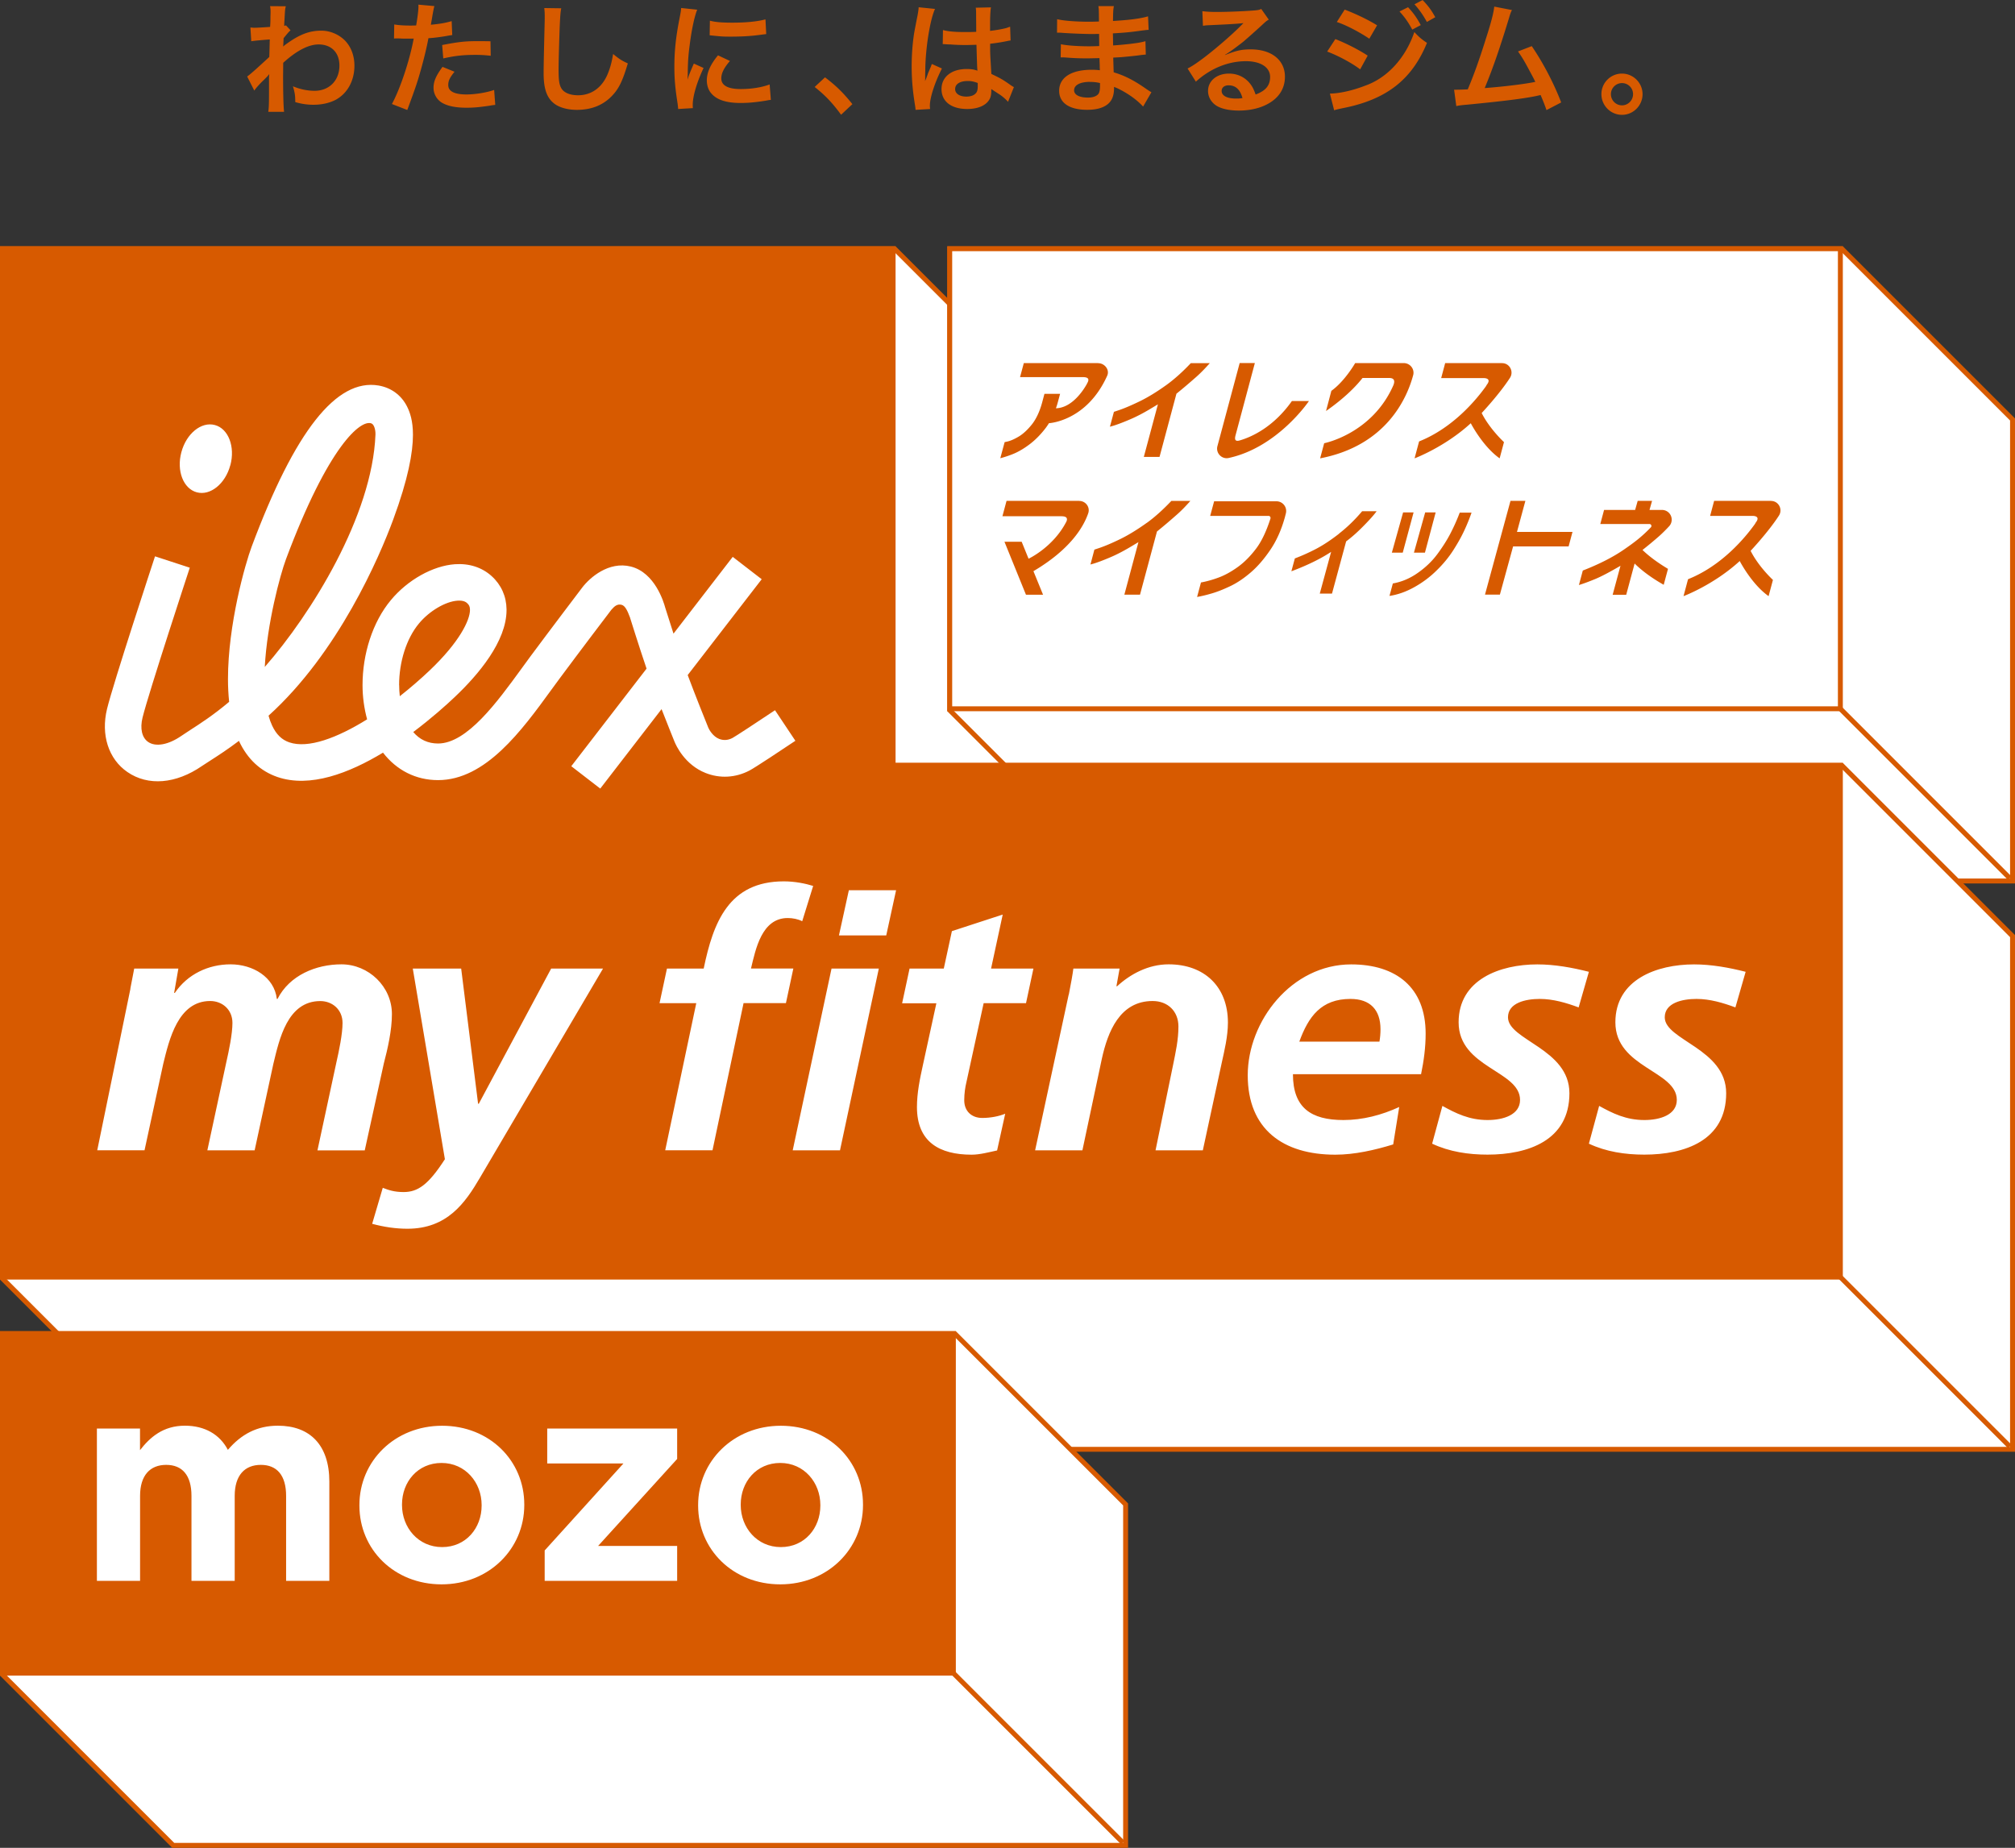
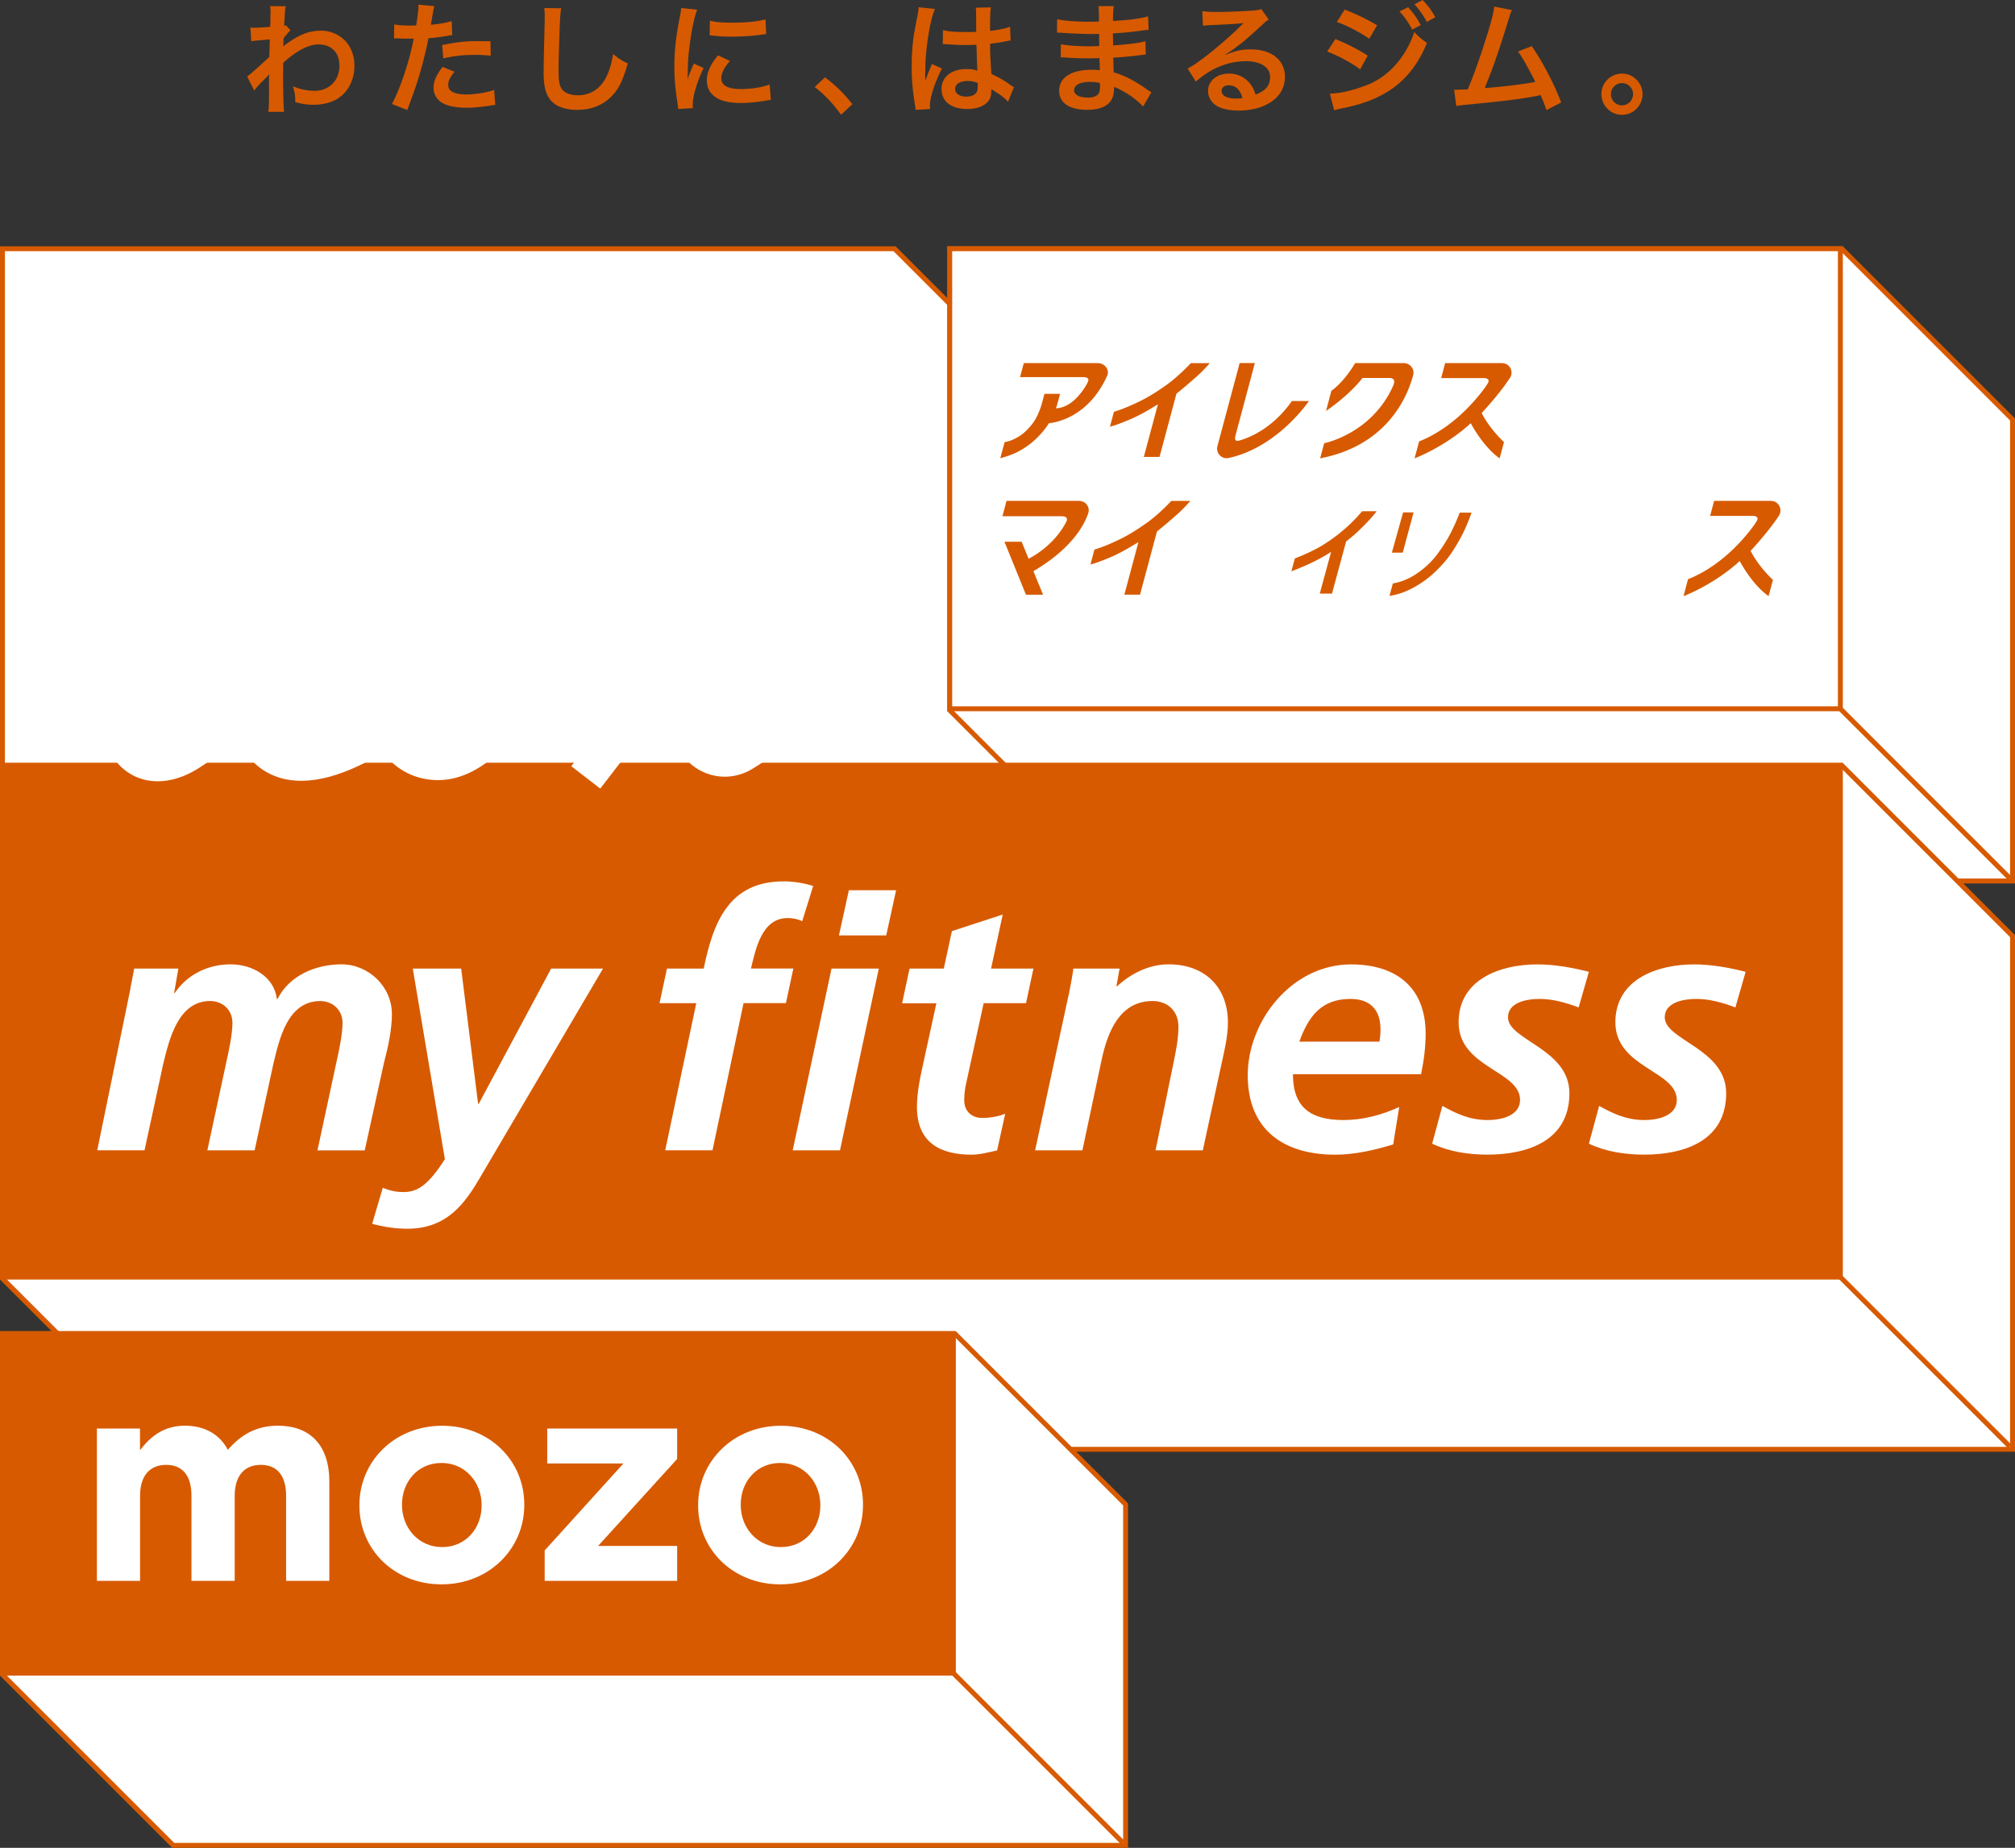
<svg xmlns="http://www.w3.org/2000/svg" id="_レイヤー_2" viewBox="0 0 347.71 318.89">
  <rect x="0" y="0" width="347.71" height="318.89" fill="#333333" stroke="none" />
  <defs>
    <style>.cls-2{fill:#fff}.cls-3{fill:#d75a00}.cls-2,.cls-3{stroke-width:0}</style>
  </defs>
  <g id="_レイヤー_1-2">
    <path class="cls-2" d="M29.9 190.67L.43 161.2V42.92h153.93l29.47 29.47v118.28H29.9z" />
    <path class="cls-3" d="M154.19 43.35l29.22 29.22v117.67H30.07L.85 161.02V43.35h153.34m.35-.85H0v118.88l29.72 29.72h154.54V72.22L154.54 42.5z" />
    <path class="cls-2" d="M193.35 152.04l-29.47-29.48V42.92h153.94l29.47 29.47v79.65H193.35z" />
    <path class="cls-3" d="M317.64 43.35l29.22 29.22v79.04H193.52l-29.22-29.22V43.35h153.34m.36-.85H163.46v80.24l29.72 29.72h154.54V72.22L318 42.5z" />
    <path class="cls-2" d="M29.9 250.11L.43 220.64v-88.56h317.39l29.47 29.47v88.56H29.9z" />
    <path class="cls-3" d="M317.64 132.51l29.22 29.22v87.96H30.07L.85 220.46V132.5h316.79m.36-.84H0v89.16l29.72 29.72h318v-89.16L318 131.66z" />
-     <path class="cls-3" d="M0 42.5h154.54v118.88H0z" />
    <path class="cls-3" d="M0 131.66h318v89.16H0z" />
    <path class="cls-2" d="M22.49 170.62c.24-1.22.49-2.5.67-3.47h7.62l-.73 4.2h.12c2.19-3.23 5.79-4.93 9.62-4.93s7.55 2.19 7.98 5.97h.12c2.07-4.08 6.64-5.97 11.03-5.97 4.69 0 8.71 3.84 8.71 8.59 0 2.8-.73 5.97-1.4 8.53l-3.29 14.99h-8.16l3.29-15.29c.43-1.89 1.04-4.81 1.04-6.7 0-2.32-1.77-3.78-3.84-3.78-5.67 0-7.07 6.58-8.1 10.84l-3.23 14.92h-8.16l3.29-15.29c.43-1.89 1.04-4.81 1.04-6.7 0-2.32-1.77-3.78-3.84-3.78-5.54 0-7.07 6.64-8.1 10.84l-3.23 14.92h-8.16l5.73-27.9zm57.09-3.47l2.92 23.33h.12l12.49-23.33h8.95L82.8 203.28c-2.5 4.26-5.6 8.77-12.49 8.77-2.07 0-4.08-.31-6.09-.85l1.83-6.21c.97.37 1.95.73 3.59.73 2.44 0 4.26-1.22 7.13-5.67l-5.54-32.9h8.34zm40.57 5.97h-6.34l1.28-5.97h6.34c1.65-7.98 4.33-15.05 13.83-15.05 1.89 0 3.71.37 5.06.79l-1.89 6.09c-.73-.37-1.64-.55-2.5-.55-4.51 0-5.54 5.42-6.34 8.71h7.31l-1.28 5.97h-7.31l-5.36 25.4h-8.16l5.36-25.4zm23.34-5.97h8.16l-6.7 31.37h-8.16l6.7-31.37zm2.98-13.52h8.16l-1.7 7.8h-8.16l1.71-7.8zm10.48 13.52h5.91l1.4-6.46 8.77-2.86-2.01 9.32h7.31l-1.28 5.97h-7.31l-2.99 13.71c-.18.73-.36 1.83-.36 3.05 0 1.89 1.28 3.05 3.11 3.05 1.46 0 2.92-.3 3.96-.73l-1.4 6.34c-1.4.3-2.99.73-4.39.73-5.55 0-9.44-2.19-9.44-8.22 0-2.44.49-4.81 1.04-7.31l2.31-10.6h-5.91l1.28-5.97zm27.48 4.51c.37-1.89.67-3.53.79-4.51h7.98l-.55 3.05h.12c2.25-2.07 5.36-3.78 8.89-3.78 6.15 0 10.23 3.84 10.23 10.05 0 2.38-.61 4.87-1.04 6.82l-3.29 15.23h-8.16l3.04-14.8c.43-2.13.91-4.26.91-6.58 0-2.62-1.83-4.39-4.45-4.39-5.67 0-7.74 5.3-8.77 9.99l-3.35 15.78h-8.16l5.79-26.86zm38.68 13.71c0 5.79 3.11 7.92 8.71 7.92 3.35 0 6.58-.85 9.63-2.25l-1.04 6.46c-3.17.97-6.64 1.77-9.99 1.77-9.02 0-15.11-4.39-15.11-13.71s7.55-19.13 17.85-19.13c7.74 0 12.85 3.96 12.85 11.94 0 2.38-.31 4.69-.79 7.01h-22.11zm14.93-5.61c.12-.73.18-1.4.18-2.13 0-3.35-1.77-5.24-5.18-5.24-5.06 0-7.25 3.04-8.83 7.37h13.83zm34.36-5.91c-2.13-.79-4.39-1.46-6.7-1.46-2.44 0-5.48.67-5.48 3.17 0 3.96 10.6 5.42 10.6 13.1 0 8.16-7.13 10.6-14.13 10.6-3.29 0-6.58-.49-9.56-1.89l1.77-6.52c2.32 1.28 4.63 2.44 7.8 2.44 2.74 0 5.6-.91 5.6-3.47 0-5.06-10.6-5.54-10.6-13.4 0-7.37 7.13-9.99 13.58-9.99 2.99 0 6.03.55 8.9 1.28l-1.77 6.15zm27.05 0c-2.13-.79-4.39-1.46-6.7-1.46-2.44 0-5.48.67-5.48 3.17 0 3.96 10.6 5.42 10.6 13.1 0 8.16-7.13 10.6-14.13 10.6-3.29 0-6.58-.49-9.56-1.89l1.77-6.52c2.32 1.28 4.63 2.44 7.8 2.44 2.74 0 5.6-.91 5.6-3.47 0-5.06-10.6-5.54-10.6-13.4 0-7.37 7.13-9.99 13.58-9.99 2.99 0 6.03.55 8.9 1.28l-1.77 6.15zM29.9 318.46L.43 288.99v-58.83h164.34l29.47 29.47v58.83H29.9z" />
-     <path class="cls-3" d="M164.59 230.58l29.22 29.22v58.24H30.07L.85 288.82v-58.24h163.74m.35-.85H0v59.44l29.72 29.72h164.94v-59.44l-29.72-29.72z" />
+     <path class="cls-3" d="M164.59 230.58l29.22 29.22v58.24H30.07L.85 288.82v-58.24m.35-.85H0v59.44l29.72 29.72h164.94v-59.44l-29.72-29.72z" />
    <path d="M164.05 288.28L193.77 318m123.33-98.08l29.72 29.72M317.1 121.85l29.72 29.72" fill="#fff" stroke="#d75a00" stroke-miterlimit="10" stroke-width=".85" />
    <path class="cls-3" d="M0 229.73h164.94v59.44H0z" />
    <path class="cls-2" d="M16.71 246.53h7.45v3.73c1.72-2.21 3.97-4.22 7.75-4.22 3.43 0 6.03 1.52 7.41 4.17 2.31-2.7 5.05-4.17 8.63-4.17 5.54 0 8.88 3.34 8.88 9.66v17.12h-7.46v-14.67c0-3.53-1.57-5.35-4.36-5.35s-4.51 1.82-4.51 5.35v14.67h-7.46v-14.67c0-3.53-1.57-5.35-4.36-5.35s-4.51 1.82-4.51 5.35v14.67h-7.45v-26.29zm45.31 13.3v-.1c0-7.55 6.08-13.68 14.27-13.68s14.18 6.03 14.18 13.59v.1c0 7.55-6.08 13.68-14.27 13.68s-14.18-6.03-14.18-13.59zm21.09 0v-.1c0-3.88-2.8-7.26-6.92-7.26s-6.82 3.29-6.82 7.16v.1c0 3.88 2.8 7.26 6.92 7.26s6.82-3.29 6.82-7.16zm10.88 7.74l13.59-15.01H94.43v-6.03h22.42v5.25l-13.64 15.01h13.64v6.03H93.99v-5.25zm26.48-7.74v-.1c0-7.55 6.08-13.68 14.27-13.68s14.18 6.03 14.18 13.59v.1c0 7.55-6.08 13.68-14.27 13.68s-14.18-6.03-14.18-13.59zm21.09 0v-.1c0-3.88-2.8-7.26-6.92-7.26s-6.82 3.29-6.82 7.16v.1c0 3.88 2.8 7.26 6.92 7.26s6.82-3.29 6.82-7.16zm22.32-216.91h153.69v79.39H163.88z" />
    <path class="cls-3" d="M317.15 43.35v78.54H164.31V43.35h152.84m.85-.85H163.46v80.24H318V42.5z" />
    <path class="cls-3" d="M186.24 86.44h-12.55l-.71 2.65h10.08c.57 0 1.31.07.97.9-2.27 4.45-6.54 6.43-6.54 6.43l-1.19-2.93h-2.97l3.71 9.14h2.95l-1.66-4.06c6.42-3.79 8.67-7.69 9.46-10.01.35-1.04-.45-2.11-1.55-2.11zm11.65 3.79c-1.65 1.18-3.2 2.13-4.6 2.81-1.42.69-2.55 1.17-3.51 1.5-.44.15-.74.25-.93.31l-.68 2.57c.14-.04.31-.09.5-.14.68-.2 1.65-.56 2.87-1.08 1.22-.51 2.54-1.21 3.94-2.06l.97-.58-2.43 9.07h2.7l2.93-10.91.15-.12c.99-.8 2.1-1.74 3.32-2.82.84-.74 1.58-1.53 2.29-2.33h-3.28c-1.4 1.47-2.81 2.76-4.24 3.79zm16.13-14.25c-1.02.33-.97-.28-.8-.91l3.32-12.42h-2.62l-3.84 14.34c-.32 1.18.73 2.3 1.92 2.05 8.49-1.82 13.87-9.83 13.87-9.83h-2.94c-3.24 4.59-7.06 6.22-8.91 6.77zm45.18-13.32h-9.82l-.69 2.59h7.3c.76 0 1.21.32.6 1.12-.08.1-.11.17-.11.2-1.67 2.35-5.7 7.26-11.6 9.61l-.78 2.92s5.19-1.93 9.7-6.06c0 0 2.05 3.99 4.98 6.06l.75-2.8s-2.47-2.27-3.85-5.02c0 0 3.05-3.24 4.88-6.07.71-1.09-.06-2.54-1.36-2.54zm46.41 23.78h-9.82l-.69 2.59h7.3c.76 0 1.21.32.6 1.12-.08.1-.11.17-.11.2-1.67 2.35-5.7 7.26-11.6 9.61l-.78 2.92s5.19-1.93 9.7-6.06c0 0 2.05 3.99 4.98 6.06l.75-2.8s-2.47-2.27-3.85-5.02c0 0 3.05-3.24 4.88-6.07.71-1.09-.06-2.54-1.36-2.54zM201.26 66.45c-1.64 1.18-3.2 2.13-4.6 2.81-1.43.69-2.55 1.17-3.51 1.5-.44.15-.73.25-.93.31l-.69 2.57c.14-.04.31-.09.5-.14.68-.2 1.65-.56 2.87-1.08 1.22-.51 2.55-1.21 3.94-2.06l.97-.58-2.43 9.07h2.71l2.92-10.91.15-.12c.99-.8 2.1-1.74 3.32-2.82.83-.74 1.57-1.53 2.29-2.33h-3.28c-1.39 1.47-2.81 2.76-4.24 3.79zm40.96-3.79h-8.37s-1.76 3.1-4.11 4.79l-.92 3.48c1.3-.9 4.23-3.06 6.3-5.7h4.59c.76 0 1.09.36.73 1.26-3.68 8.39-11.94 10-11.94 10l-.7 2.61c11.47-2.2 15.02-10.47 16.06-14.36.28-1.05-.54-2.08-1.63-2.08zm-52.72 0h-12.83l-.65 2.42h10.72c.65 0 1.49.07.83 1.12v.03c-.61 1.11-2.58 4.16-5.36 4.23.1-.27.19-.54.27-.83l.45-1.66h-2.7l-.41 1.54c-.43 1.56-1.03 2.82-1.76 3.74-.74.92-1.49 1.62-2.25 2.08-.74.44-1.41.74-1.98.87-.2.04-.35.08-.47.1l-.75 2.78c.9-.24 1.72-.52 2.44-.83.84-.37 1.75-.91 2.69-1.63.93-.71 1.85-1.64 2.72-2.78.2-.27.39-.55.57-.84v.03s6.49-.32 10.03-8.19c.46-1.02-.44-2.16-1.55-2.16zm41.56 29.45c-1.41 1.1-2.72 1.96-3.91 2.59-1.2.63-2.44 1.19-3.71 1.67l-.6 2.22c2.73-1.02 5.02-2.14 6.86-3.35l-1.96 7.2h2.11l2.44-9.01c.89-.66 1.88-1.52 2.94-2.6 1.07-1.08 1.84-1.94 2.32-2.6h-2.5c-1.25 1.48-2.58 2.77-4 3.87zm12.87-3.68h-1.81l-1.94 6.94h1.88l1.87-6.94zm6.36 3.63c-.59 1.14-1.34 2.32-2.24 3.54-.9 1.22-2.03 2.31-3.4 3.27-1.36.96-2.8 1.56-4.3 1.82l-.58 2.15c1.43-.21 2.86-.72 4.28-1.51 1.42-.79 2.71-1.75 3.85-2.88 1.15-1.12 2.11-2.29 2.89-3.51.78-1.22 1.41-2.35 1.89-3.39.49-1.05.9-2.07 1.25-3.08h-2.04a33.38 33.38 0 01-1.6 3.59z" />
-     <path class="cls-3" d="M247.74 88.43h-1.81l-1.94 6.94h1.9l1.85-6.94zm15.48-1.99h-2.57l-4.4 16.18h2.57l2.28-8.32h9.58l.67-2.5h-9.58l1.45-5.36zm-42.95.07h-10.76l-.68 2.52h10.08c.23 0 .39.24.32.46-.71 2.22-1.54 3.95-2.47 5.18-.99 1.31-2.05 2.38-3.18 3.19-1.13.81-2.22 1.41-3.27 1.8-1.05.39-2.08.68-3.07.86l-.67 2.5c.79-.14 1.67-.35 2.64-.64.97-.29 2.03-.72 3.18-1.27 1.15-.56 2.3-1.34 3.46-2.34 1.16-1 2.27-2.28 3.33-3.84 1.07-1.56 1.91-3.42 2.52-5.59l.18-.7a1.677 1.677 0 00-1.62-2.13zM286.79 88h-2.15l.44-1.56h-2.48l-.44 1.56h-5.36l-.65 2.43h8.48c.19 0 .34.15.34.34 0 .09-.04.18-.1.24-1.58 1.63-2.75 2.53-4.64 3.83-1.88 1.3-4.25 2.51-7.1 3.62l-.67 2.5c.8-.24 1.73-.59 2.8-1.03 1.07-.44 2.52-1.21 4.37-2.29l-1.35 5h2.34l1.45-5.39c1.32 1.3 2.99 2.52 5.02 3.67l.74-2.75c-1.79-1.07-3.26-2.16-4.4-3.26.99-.78 1.93-1.56 2.82-2.34.89-.78 1.82-1.8 1.82-1.8.25-.29.4-.67.4-1.09 0-.93-.75-1.68-1.68-1.68z" />
    <path class="cls-2" d="M39.74 80.29c-.86 3.21-3.45 5.3-5.78 4.67-2.33-.62-3.53-3.73-2.66-6.93.86-3.21 3.44-5.31 5.78-4.68 2.33.62 3.53 3.74 2.67 6.94m93.98 42.28c-3.14 2.1-6.74 4.46-7.34 4.79-.77.4-1.55.45-2.31.15-1.05-.42-1.7-1.56-1.85-1.92-.42-1.03-2.27-5.63-3.56-9.09l12.77-16.54-5-3.86-10.22 13.25c-.75-2.31-1.34-4.22-1.43-4.49-.25-.93-1.77-6.05-5.94-7.09-3.8-.95-7.05 1.89-8.36 3.6-.06.08-5.39 7.1-8.96 11.91l-1.54 2.11c-4.19 5.76-9.4 12.92-14.4 12.92-1.74 0-3.17-.67-4.28-1.98 3.17-2.38 5.73-4.68 7.16-6.04 4.09-3.87 8.94-9.61 8.94-15.02v-.11c-.03-2.26-.92-4.24-2.56-5.73-1.68-1.52-3.88-2.23-6.35-2.06-3.8.27-8.14 2.69-11.04 6.18-3.19 3.82-4.9 9.34-4.9 14.68 0 2.03.28 4.02.79 5.91-5.15 3.2-10.17 5.09-13.43 3.97-1.29-.44-2.23-1.35-2.95-2.87-.25-.53-.46-1.11-.63-1.73 12.05-10.89 19.12-27.36 21.51-33.84 2.6-7.05 3.41-11.6 3.41-14.64 0-2.38-.5-3.85-1.02-4.88-.99-1.96-2.73-3.24-4.91-3.62-7.28-1.24-14.44 7.85-21.89 27.77-1.12 2.99-4.1 13.44-4.1 22.9 0 1.34.07 2.65.2 3.92-2.73 2.3-5.03 3.78-6.68 4.84L31.29 127c-2.23 1.54-4.43 1.94-5.73 1.04-1.07-.74-1.43-2.31-.96-4.21 1.03-4.21 8.08-25.64 8.15-25.86l-6-1.96c-.29.89-7.2 21.88-8.28 26.33-1.09 4.47.25 8.65 3.51 10.89 3.56 2.46 8.38 2.07 12.89-1.05l1.4-.91c1.31-.84 3-1.93 4.97-3.42.01.02.02.06.03.09 1.45 3.07 3.67 5.14 6.6 6.15 5.63 1.93 12.38-.67 18.22-4.2 2.34 3.03 5.66 4.74 9.5 4.74 8.21 0 14.47-8.6 19.5-15.52l1.51-2.06c3.47-4.68 8.62-11.46 8.89-11.81.58-.67 1.04-1.03 1.75-.87.63.15 1.02.99 1.47 2.18l.02.06.02.08c.07.22 1.5 4.81 2.82 8.7l-12.99 16.84 5 3.86 10.58-13.71c.99 2.54 1.94 4.88 2.22 5.58.27.68 1.77 4.01 5.38 5.44 2.47.98 5.16.83 7.56-.42.97-.5 5.87-3.76 7.93-5.14l-3.5-5.25zM49.35 96.5c7.31-19.56 12.91-24.18 14.76-23.42.44.18.71 1.08.68 1.93-.55 13.99-11.07 30.94-19.1 40.09.4-7.52 2.64-15.86 3.66-18.6m19.52 21.72c0-3.89 1.21-7.97 3.44-10.64 1.77-2.13 4.56-3.78 6.64-3.92 1.1-.08 1.53.3 1.67.44.29.26.48.55.48 1.13v.03c0 1.77-1.82 5.56-6.97 10.45-1.6 1.52-3.34 3.02-5.14 4.44-.07-.63-.11-1.28-.11-1.93" />
    <path class="cls-3" d="M42.67 13.19c.48-.34 1.3-1.05 3.8-3.36.04-1.28.04-1.3.08-3.02q-2.54.19-3.19.31l-.15-2.37c.34.02.5.04.69.04.38 0 1.53-.06 2.71-.15.04-.55.06-.82.06-1.57 0-.4.02-.69.02-.88v-.21c0-.34-.02-.5-.08-.92l2.71.02c-.13.55-.13.57-.21 2.02q-.02.4-.06.99v.38c.15-.04.19-.04.29-.1l.8.86c-.29.25-.44.42-1.2 1.36-.04.9-.06 1.36-.08 1.43L48.9 8c.08-.08.23-.21.5-.4 2.29-1.66 3.99-2.31 6.05-2.31 1.51 0 3.04.65 4.09 1.72 1.05 1.09 1.62 2.62 1.62 4.33 0 2.65-1.26 4.87-3.34 5.94-1.07.52-2.31.8-3.74.8-1.07 0-2.06-.15-3.13-.46 0-1.11-.06-1.57-.4-2.73 1.18.5 2.48.78 3.74.78 2.52 0 4.28-1.78 4.28-4.35 0-2.25-1.39-3.65-3.59-3.65-1.74 0-3.8 1.07-6.11 3.17l-.02 2.18c0 3 .06 5.35.17 6.28h-2.73c.1-.63.13-1.24.13-3.36v-1.87c0-.59 0-.82.04-1.24h-.04c-.15.21-.29.38-.92.99-.76.73-1.34 1.39-1.62 1.81l-1.22-2.41zm25.36-8.97c.76.13 1.6.19 2.81.19.25 0 .48 0 .97-.02.19-1.01.4-2.62.4-3.21 0-.08 0-.21-.02-.38l2.77.25q-.15.48-.4 2.02c-.1.59-.13.71-.21 1.2 1.55-.15 2.54-.31 3.59-.63l.1 2.41q-.17.02-.67.1c-1.07.21-2.75.42-3.44.44-.23 1.3-.76 3.53-1.3 5.44-.61 2.18-.97 3.23-2.35 6.95l-2.65-1.03c1.45-2.67 3.07-7.56 3.76-11.3-.15.02-.23.02-.27.02H69.9c-.1 0-.31 0-.67-.02-.38-.02-.67-.02-.84-.02-.1 0-.21 0-.4.02l.04-2.44zm10.41 8.15c-.84 1.05-1.09 1.57-1.09 2.31 0 1.07 1.05 1.62 3.15 1.62 1.53 0 3.55-.34 4.77-.78l.19 2.58c-.38.04-.55.06-1.03.15-1.74.25-2.67.34-3.91.34-1.87 0-3.21-.27-4.22-.84-.9-.52-1.49-1.53-1.49-2.58 0-1.11.4-2.06 1.55-3.63l2.08.84zm6.24-2.75c-1.01-.1-1.6-.15-2.65-.15-2.08 0-3.46.15-5.54.61l-.19-2.31c2.98-.57 3.99-.67 6.26-.67.57 0 .76 0 2.08.02l.04 2.5zm12.17-8.19c-.13.61-.17 1.22-.25 2.83-.08 1.95-.21 6.21-.21 7.71 0 1.99.13 2.75.55 3.38.48.69 1.49 1.09 2.81 1.09 2.27 0 4.09-1.28 5.08-3.59.46-1.09.73-2.08.97-3.53 1.13.92 1.51 1.15 2.54 1.62-.84 2.83-1.47 4.2-2.5 5.35-1.57 1.78-3.65 2.67-6.3 2.67-1.45 0-2.79-.34-3.67-.92-1.45-.97-2.06-2.58-2.06-5.4 0-1.09.04-3.19.17-8.46.02-.63.02-1.07.02-1.36 0-.59-.02-.88-.08-1.43l2.94.04zm20.17 17.38c-.02-.38-.04-.5-.1-.99-.4-2.54-.55-4.16-.55-6.28 0-2.71.25-5.1.86-8.21.23-1.18.27-1.39.31-1.95l2.77.29c-.5 1.24-.99 3.59-1.32 6.28-.21 1.57-.29 2.81-.31 4.64 0 .46-.02.63-.04 1.15.23-.73.27-.88 1.09-2.77l1.68.76c-1.15 2.44-1.87 4.87-1.87 6.36 0 .13 0 .29.02.57l-2.54.15zm8.94-8.29c-1.05 1.22-1.49 2.12-1.49 3.02 0 1.2 1.15 1.83 3.34 1.83 1.85 0 3.67-.29 5-.8l.21 2.67c-.29.02-.38.04-.86.13-1.68.27-2.96.4-4.35.4-2.6 0-4.28-.59-5.21-1.83-.4-.52-.63-1.3-.63-2.06 0-1.36.63-2.77 1.93-4.33l2.06.97zm-3.46-6.95c.94.25 2.06.34 3.88.34 2.33 0 4.33-.19 5.71-.57l.13 2.54c-.17.02-.48.06-1.49.19-1.34.17-2.94.25-4.49.25s-1.55 0-3.78-.23l.04-2.52zm19.87 9.78c1.93 1.47 3.11 2.62 4.72 4.62l-1.95 1.83c-1.53-2.08-2.73-3.34-4.56-4.79l1.78-1.66zm15.62 5.59c-.02-.21-.02-.34-.1-.82-.4-2.46-.57-4.47-.57-6.68 0-1.89.13-3.74.4-5.56q.1-.63.57-3c.15-.73.23-1.34.23-1.55v-.08l2.83.29c-.86 1.83-1.66 6.89-1.68 10.54q-.02.76-.02 1.09v.34c0 .17 0 .21-.02.44h.02q.1-.23.25-.61c.04-.15.15-.38.25-.71q.19-.44.4-.94c.04-.06.06-.13.25-.65l1.74.78c-1.24 2.44-2.08 5.04-2.08 6.42 0 .15 0 .17.04.57l-2.52.15zm4.74-13.75c.99.25 2.08.34 3.8.34.73 0 1.2 0 1.93-.04 0-1.24-.02-2.29-.02-3.15 0-.46-.02-.78-.06-1.01l2.62-.06c-.1.59-.15 1.6-.15 3.09v.97c1.09-.13 2.02-.29 2.83-.5q.13-.04.46-.17l.17-.04.08 2.37c-.21.02-.23.02-.61.1-.71.15-1.81.34-2.92.46v.46c0 1.18 0 1.22.21 4.75 1.51.71 2.04 1.01 3.3 1.91.27.19.38.25.59.36l-1.01 2.54c-.36-.42-.99-.97-1.57-1.34-.71-.46-1.2-.78-1.32-.86v.29c0 .46-.06.88-.17 1.18-.48 1.24-1.95 1.97-3.99 1.97-2.75 0-4.43-1.3-4.43-3.44s1.78-3.46 4.33-3.46c.78 0 1.3.08 1.87.29-.06-.52-.08-1.55-.17-4.47-.84.02-1.34.04-1.89.04-.78 0-1.62-.02-2.6-.1-.29 0-.52-.02-.63-.02-.19-.02-.31-.02-.36-.02-.1-.02-.17-.02-.21-.02-.02 0-.06 0-.13.02l.04-2.41zm4.27 8.79c-1.34 0-2.18.52-2.18 1.39 0 .78.76 1.3 1.93 1.3.78 0 1.39-.23 1.7-.65.19-.25.27-.57.27-1.13v-.57c-.69-.25-1.09-.34-1.72-.34zm30.25 4.41c-.92-1.03-2.37-2.1-3.88-2.88-.46-.25-.63-.31-1.13-.52v.23c0 1.32-.38 2.23-1.18 2.83s-1.93.9-3.46.9c-3.07 0-4.83-1.2-4.83-3.28 0-2.29 2.08-3.63 5.61-3.63.5 0 .86.02 1.41.08q0-.25-.02-.5v-.46q-.02-.29-.04-1.13c-1.01.02-1.66.04-2.1.04-1.28 0-2.06-.02-3.8-.15-.27-.02-.48-.02-.8-.02l.04-2.27c.9.21 2.9.36 4.89.36.42 0 1.13-.02 1.72-.04 0-.19 0-.9-.02-2.1-.67.02-1.01.02-1.32.02-1.03 0-3.74-.1-5.14-.21-.23-.02-.4-.02-.46-.02h-.34l.02-2.33c1.07.27 3.23.44 5.65.44.34 0 1.05-.02 1.57-.04-.02-2.1-.02-2.12-.1-2.65h2.67c-.1.57-.13.84-.15 2.56 2.86-.17 4.68-.4 6.05-.8l.1 2.33q-.46.02-1.66.19c-1.85.25-2.67.31-4.51.42.02.52.02.78.04 2.08q1.05-.06 2.98-.27c1.32-.17 1.66-.21 2.6-.46l.06 2.31c-.36.02-.88.08-1.36.15-.31.04-1.26.15-2.83.29-.29.02-.61.04-1.43.08q.06 2.04.08 2.54c1.85.55 3.49 1.36 5.75 2.96.36.23.46.31.76.48l-1.43 2.46zm-9.17-4.26c-1.7 0-2.73.55-2.73 1.45 0 .78.9 1.26 2.39 1.26.88 0 1.53-.25 1.83-.67.17-.27.25-.71.25-1.34v-.5a7.18 7.18 0 00-1.74-.19zm23.34-4.64c1.91-.76 2.83-.97 4.41-.97 3.59 0 5.9 1.85 5.9 4.72 0 1.99-.99 3.59-2.86 4.64-1.36.78-3.15 1.2-5.08 1.2-1.76 0-3.23-.34-4.07-.97-.8-.59-1.26-1.47-1.26-2.41 0-1.74 1.51-3 3.61-3 1.47 0 2.75.61 3.63 1.72.42.52.65.99.97 1.89 1.74-.65 2.5-1.55 2.5-3.04 0-1.64-1.62-2.71-4.16-2.71-3.07 0-6.13 1.24-8.65 3.53l-1.43-2.27c.73-.36 1.57-.92 2.96-1.97 1.95-1.49 4.68-3.84 6.28-5.46l.38-.38-.02-.02c-.8.1-2.14.19-5.94.36-.46.02-.61.04-1.01.1l-.1-2.52c.71.08 1.32.13 2.48.13 1.78 0 4.35-.1 6.38-.25.73-.06.97-.1 1.3-.27l1.3 1.85c-.36.19-.5.31-1.09.86-1.05.97-2.58 2.33-3.3 2.94-.38.31-1.89 1.45-2.31 1.72q-.52.36-.86.55l.04.04zm.63 5.23c-.76 0-1.24.38-1.24.97 0 .84.94 1.32 2.5 1.32.4 0 .5 0 1.09-.08-.38-1.45-1.18-2.2-2.35-2.2zm18.38-7.98c1.95.78 4.01 1.83 5.58 2.86l-1.3 2.37c-1.39-1.07-3.76-2.35-5.69-3.07l1.41-2.16zm-.94 9.41c1.64-.02 3.84-.5 6.07-1.36 3.84-1.34 6.99-4.79 8.5-9.26.82.88 1.22 1.22 2.18 1.87-2.6 6.36-7.03 9.81-14.55 11.27-.9.19-1.07.23-1.47.36l-.73-2.88zm2.56-14.49c1.97.76 4.07 1.76 5.58 2.71l-1.34 2.31c-1.7-1.15-4.07-2.39-5.61-2.88l1.36-2.14zm10.92-.42c.92.99 1.49 1.78 2.2 3.09l-1.47.78c-.69-1.28-1.28-2.12-2.2-3.13l1.47-.73zm3.25 2.54c-.63-1.15-1.32-2.14-2.14-3.04l1.41-.73c.94.97 1.53 1.76 2.18 2.96l-1.45.82zm14.69-2.06c-.23.46-.25.5-.55 1.51-1.6 5.25-2.81 8.73-4.16 11.97 3.3-.25 6.93-.69 8.73-1.07-.23-.5-.48-.97-.99-1.91-.92-1.74-1.3-2.35-1.99-3.34l2.37-.92c1.95 2.86 3.8 6.38 5.08 9.72L266.86 19q-.27-.86-1.01-2.6l-.76.17c-2.12.44-5.61.88-11.88 1.49-1.18.1-1.49.15-1.91.25l-.38-2.83h.55c.42 0 .92-.02 1.81-.06 1.11-2.65 1.95-5.02 3.04-8.46.99-3.09 1.39-4.58 1.53-5.82l3.04.59zm22.53 14.53c0 1.97-1.6 3.57-3.55 3.57s-3.55-1.6-3.55-3.57 1.6-3.55 3.55-3.55 3.55 1.6 3.55 3.55zm-5.46 0c0 1.07.86 1.93 1.91 1.93s1.91-.86 1.91-1.93-.86-1.91-1.91-1.91-1.91.86-1.91 1.91z" />
  </g>
</svg>